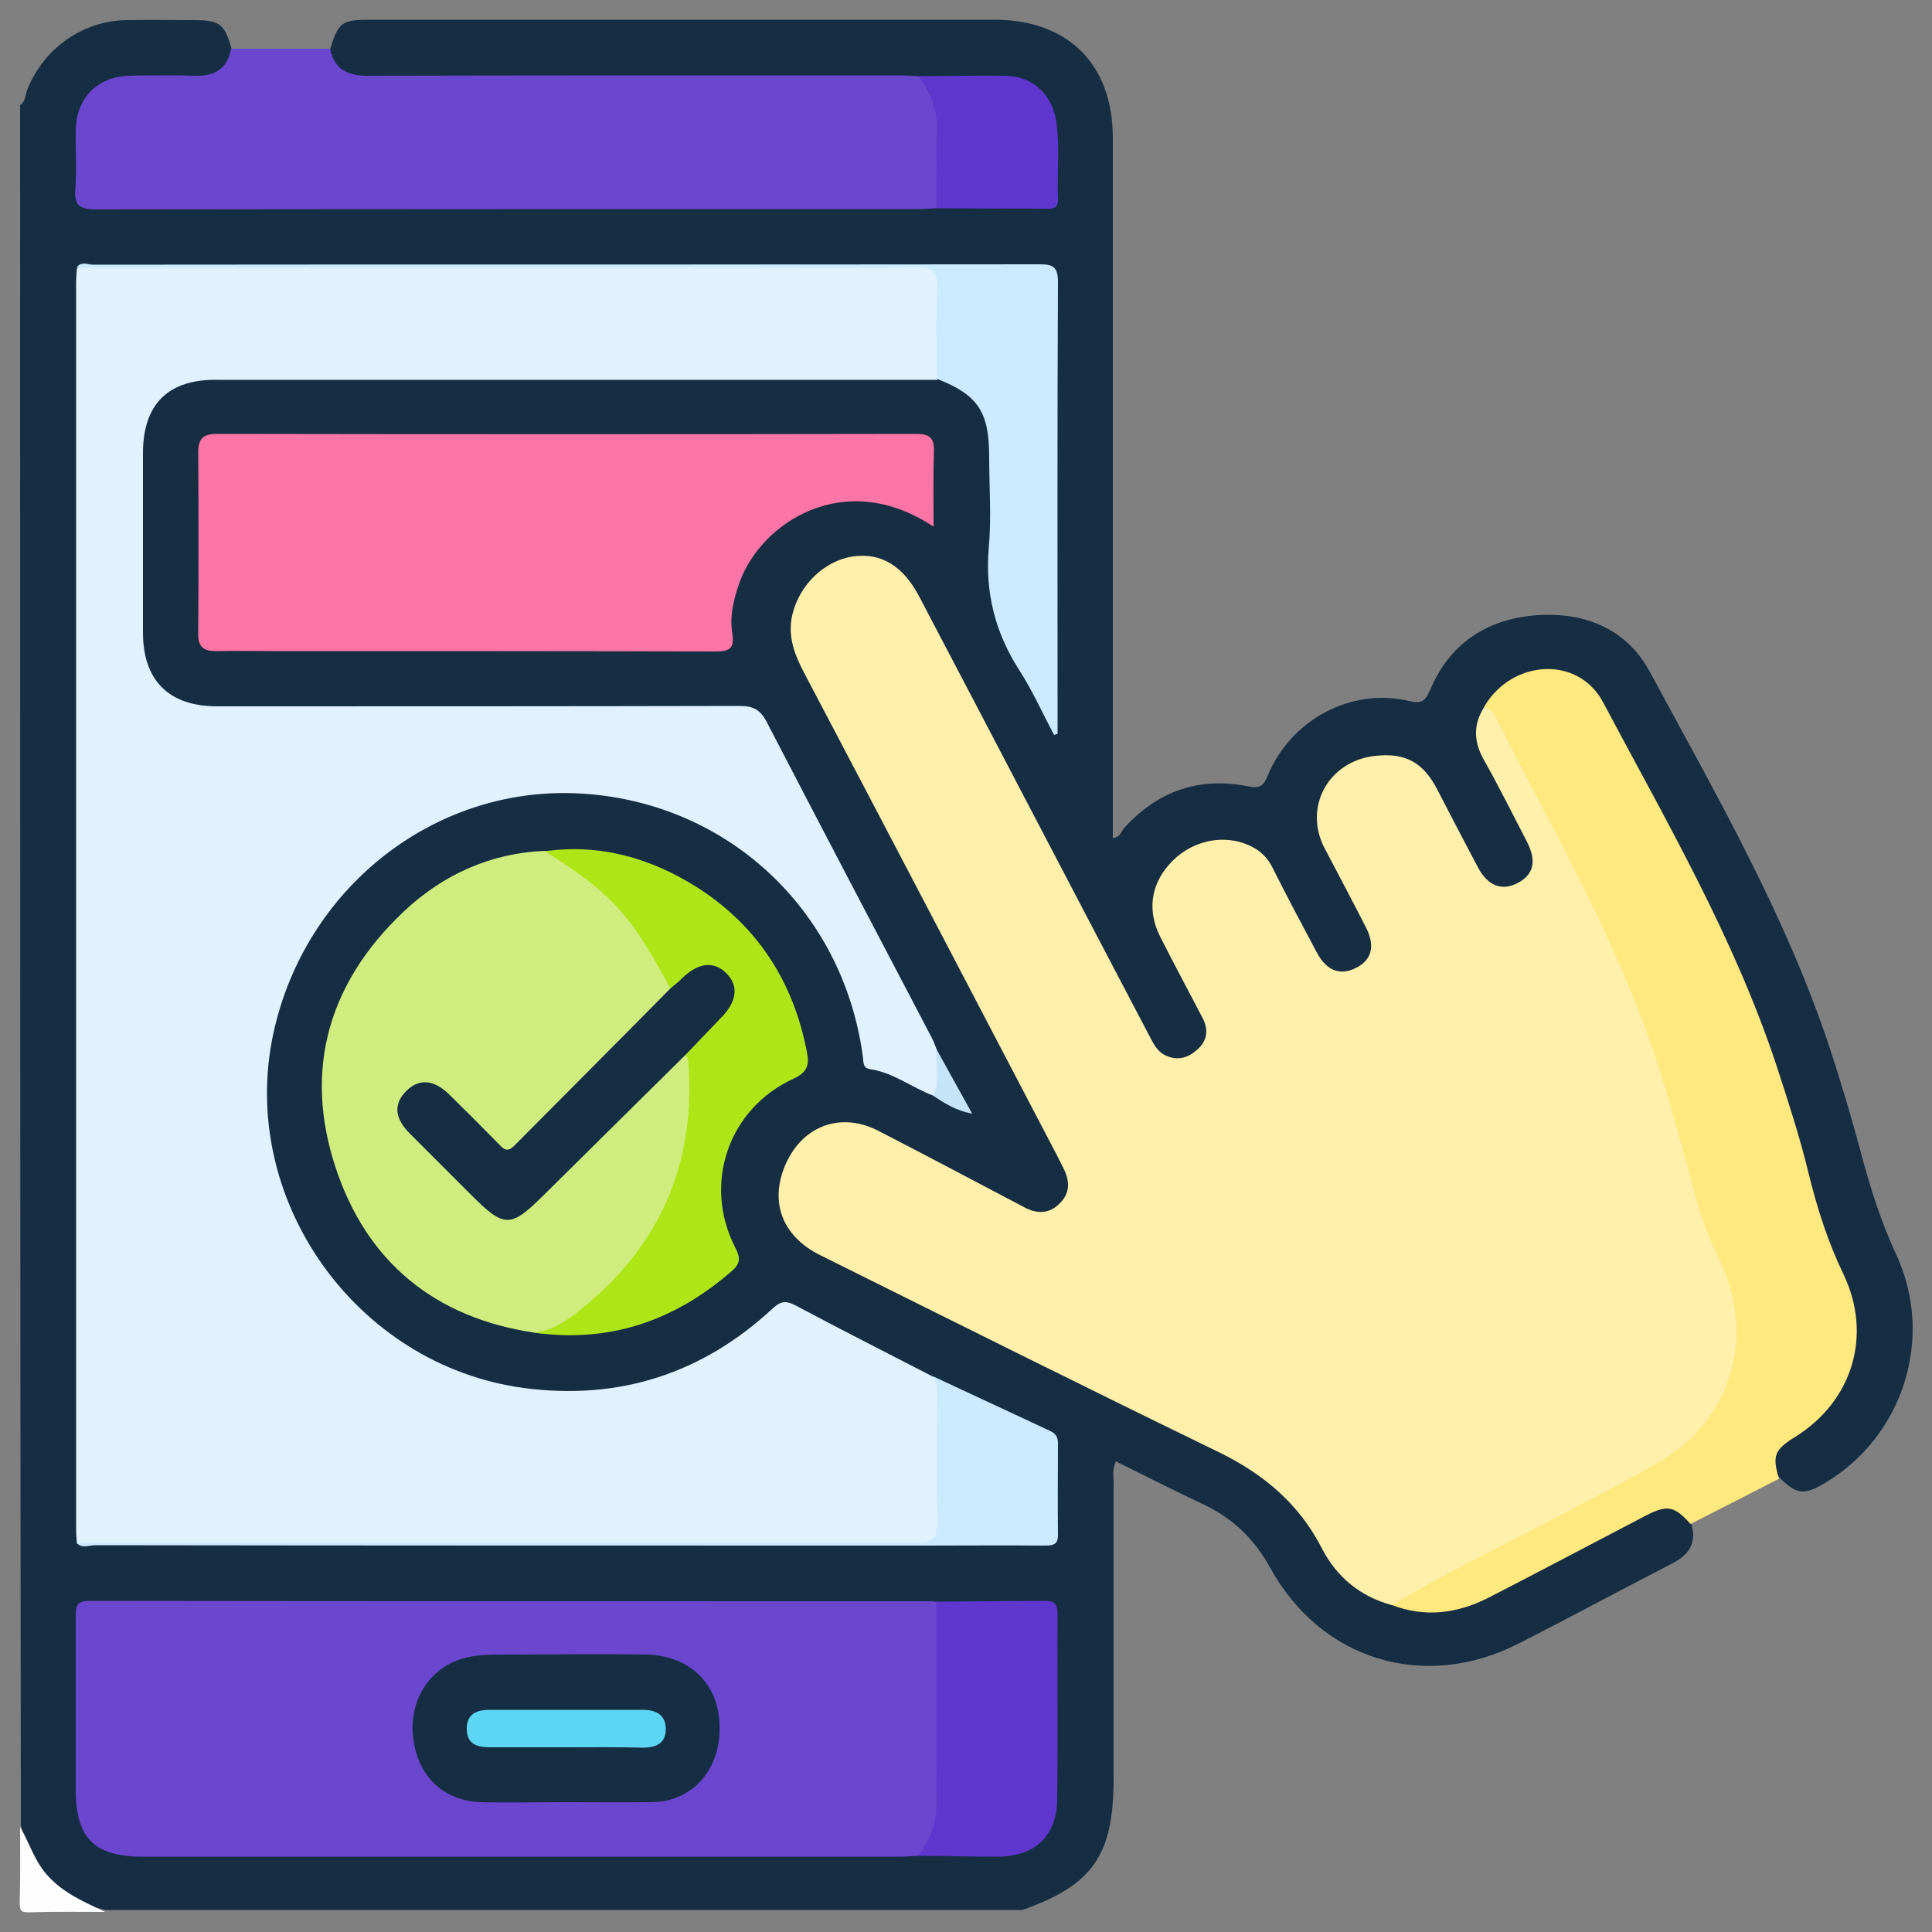
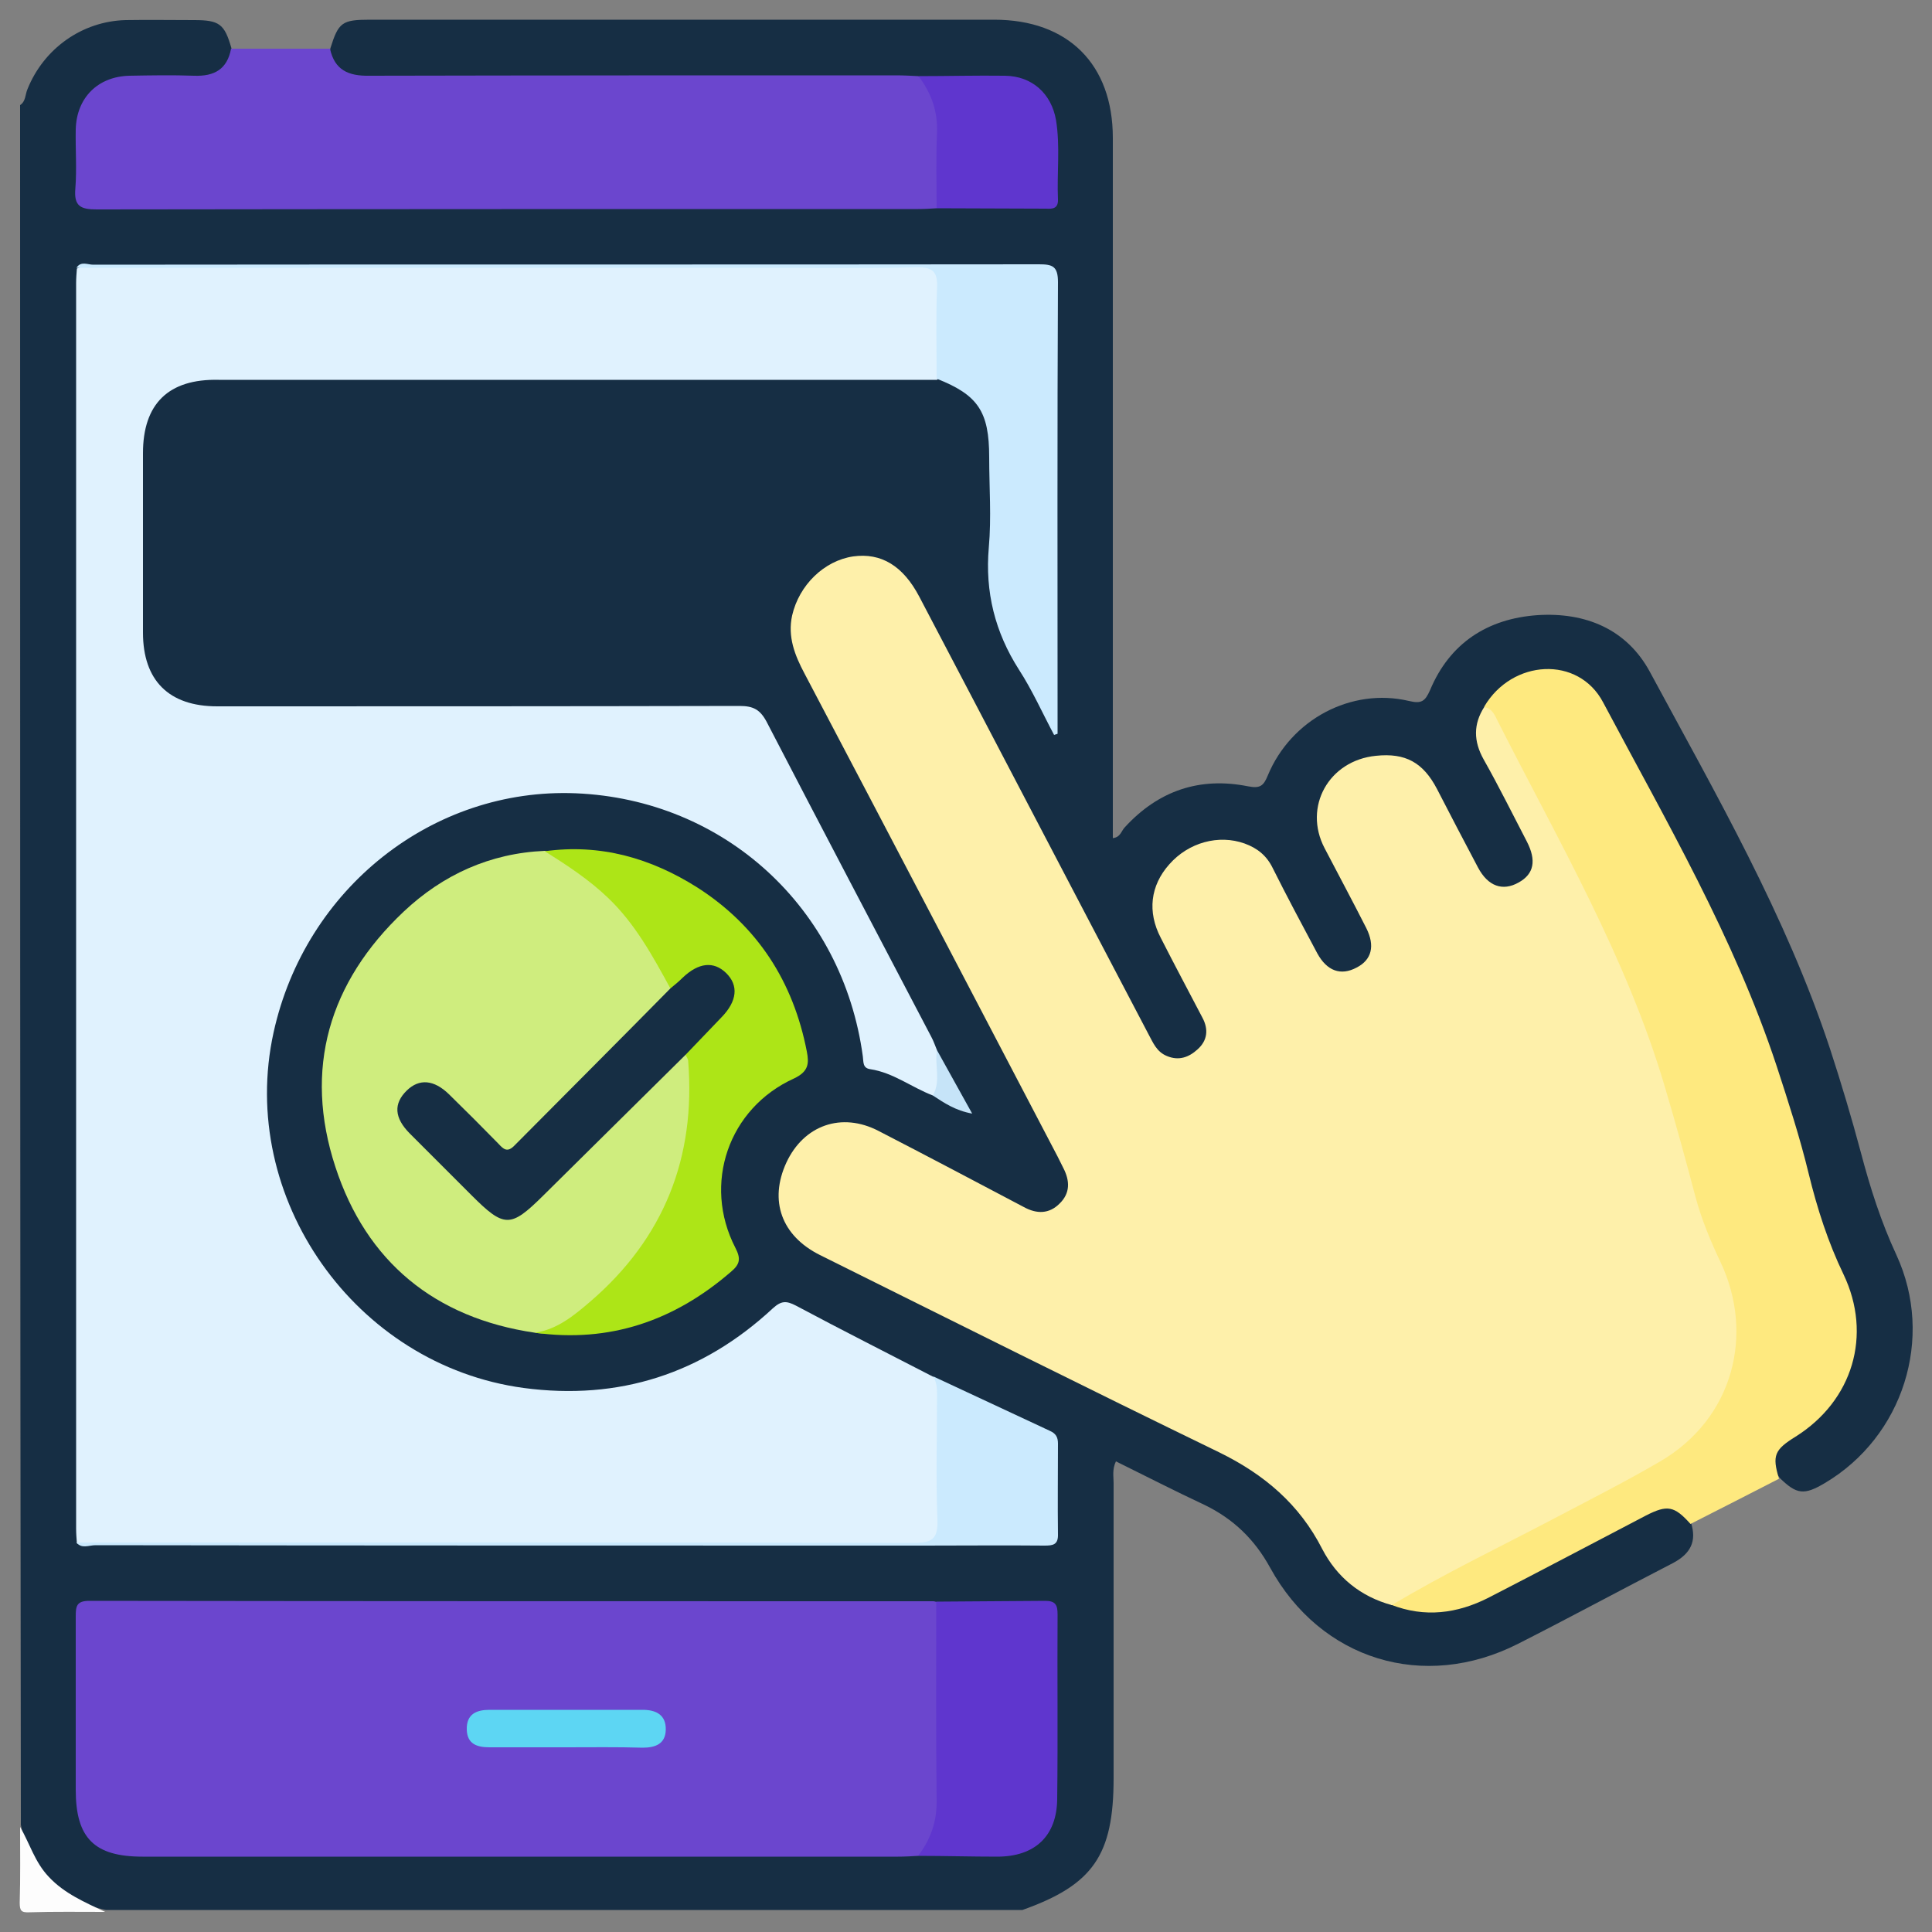
<svg xmlns="http://www.w3.org/2000/svg" version="1.1" id="Layer_1" x="0px" y="0px" viewBox="0 0 500 500" style="enable-background:new 0 0 500 500;" xml:space="preserve">
  <rect x="0" y="0" width="500" height="500" fill="#808080" stroke="none" />
  <style type="text/css">
	.st0{fill:#162E44;}
	.st1{fill:#FDFDFD;}
	.st2{fill:#6B46CE;}
	.st3{fill:#FEE97F;}
	.st4{fill:#E0F2FE;}
	.st5{fill:#FEF0AA;}
	.st6{fill:#FD75A6;}
	.st7{fill:#CFED7E;}
	.st8{fill:#ADE517;}
	.st9{fill:#CBEAFE;}
	.st10{fill:#5F36CE;}
	.st11{fill:#C6E4F8;}
	.st12{fill:#5DD6F3;}
</style>
  <g>
    <path class="st0" d="M5.2,27.2c1.5-1,1.3-2.7,1.9-4.1C11.3,12.6,21.2,5.5,32.5,5.2c5.9-0.1,11.8,0,17.7,0c6.6,0,7.9,1,9.7,7.3   c0.4,4.8-2,7.7-7.4,8.3c-4.9,0.5-9.9,0.2-14.8,0.2c-12.2,0.1-16.5,4.3-16.5,16.3c0,3.2-0.1,6.4,0,9.6c0.1,4.9,0.6,5.3,5.6,5.5   c1.6,0.1,3.2,0,4.8,0c68.1,0,136.1,0,204.2,0c2.1,0,4.1-0.1,6.2,0.1c8.4-0.1,16.9-0.1,25.3,0c3.8,0.1,5.6-1.3,5.4-5.3   c-0.2-4.6,0.3-9.2-0.4-13.8C271,25.2,266.4,21.1,258,21c-7-0.1-14-0.1-21,0c-46.6,0.1-93.2,0-139.8,0c-2.2,0-4.5,0.1-6.6-0.7   c-3.5-1.4-6.2-3.4-5.1-7.8c2.1-6.7,3-7.4,10.2-7.4c53.9,0,107.7,0,161.6,0c19.1,0,30.7,11.5,30.7,30.6c0,58.6,0,117.3,0,175.9   c0,1.7,0,3.5,0,5.3c2-0.2,2.2-1.9,3.1-2.8c8.7-9.5,19.4-13.1,31.9-10.6c3.1,0.6,4-0.1,5.1-2.8c6-14.5,21.6-22.8,36.5-19.3   c3.3,0.8,4.2,0.1,5.5-2.8c5.1-12.2,14.9-18.5,27.8-19.4c12.4-0.8,23.1,3.6,29.1,14.7c17.1,31.7,35.2,63,46.6,97.5   c2.9,8.9,5.6,17.9,8,26.9c2.4,9.1,5.2,17.9,9.2,26.5c9.9,21.5,1.7,47-18.5,59c-5.4,3.2-7.3,3-11.7-1.3c-2.8-3.8-2.5-6.9,0.9-10   c1.7-1.5,3.6-2.6,5.4-3.9c9.6-6.8,14.5-20.3,11.6-31.7c-0.2-0.8-0.3-1.6-0.7-2.3c-8.8-18-12.2-37.8-18.4-56.7   c-8.4-25.4-20.4-49-33.1-72.4c-4-7.4-7.3-15.2-11.8-22.4c-7.3-11.7-21.9-11.7-29.3,0.1c-2.5,4.2-2.2,8.4,0,12.7   c3.2,6.4,7.1,12.5,10.1,19c0.7,1.4,1.5,2.8,1.9,4.4c1.1,4.1-0.3,7.8-3.5,9.5c-3.5,1.9-7.8,1.1-10.4-1.9c-2.8-3.2-4.4-7-6.3-10.7   c-2.3-4.5-4.6-9.1-7.1-13.5c-2.5-4.4-6.2-6.1-11-6.3c-7.7-0.2-14.5,4.4-16.8,11.6c-1,3-0.9,5.9,0.8,8.7c4.3,7.1,7.5,14.8,11.6,22   c2.9,5,1.7,9.7-2.6,12c-4.6,2.5-9.4,1.1-12.1-4c-3.5-6.8-7.3-13.4-10.8-20.3c-3.9-7.6-12-10.3-19.8-6.7c-8.1,3.8-12,12.6-8.4,20.3   c3.4,7.2,7,14.3,10.8,21.3c2.8,5.2,1.5,9.7-3.3,12.1c-4.3,2.2-7.9,1.1-10.9-3.7c-2.5-3.9-4.6-8-6.7-12.1   c-11.9-23.3-24.2-46.3-36.3-69.5c-6-11.4-11.7-23-18.1-34.2c-4.7-8.3-11.9-11.3-19.5-8.1c-7.9,3.3-12.6,12.7-10.5,20.8   c0.6,2.2,1.5,4.2,2.5,6.2c16.1,30.6,32.1,61.2,48.2,91.8c6.2,11.8,12.6,23.6,18.4,35.7c1.9,3.8,2.7,7.6-0.5,11.1   c-2.6,3-6.8,3.4-11.5,1c-12-6.2-24.1-12.4-35.9-18.9c-12.3-6.7-22,1.6-24.4,11.2c-1.7,6.7,0.6,12.5,6.9,16.9c1.7,1.2,3.6,2,5.5,3   c33.9,17.3,68.4,33.5,102.4,50.7c10.6,5.3,19,12.6,24.4,23.3c3.8,7.6,10,12.7,18.2,15.3c8.5,2.9,16.5,1.7,24.5-2.2   c13.5-6.8,26.8-13.9,40.2-20.9c6-3.2,10.3-2.2,12.4,3.2c1.6,4.9-0.1,8.1-4.6,10.5c-13.4,6.9-26.7,14.1-40.1,20.9   c-24.4,12.4-51.1,4.2-64.2-19.7c-4-7.3-9.5-12.6-16.9-16.2c-7.7-3.6-15.3-7.5-23-11.3c-1,2.1-0.6,3.9-0.6,5.6c0,25.5,0,51,0,76.4   c0,19.9-5.3,27.6-23.6,34.1c-79.1,0-158.1,0-237.2,0c-12.2-2.5-19.5-9.8-22-22C5.2,324.3,5.2,175.7,5.2,27.2z" />
    <path class="st1" d="M5.2,472.8c2.5,4.3,3.8,9.1,7.4,12.9c4.1,4.4,9.4,6.6,14.6,9.1c-6.5,0-13.1-0.1-19.6,0.1   c-2.1,0.1-2.5-0.4-2.5-2.5C5.3,485.9,5.2,479.3,5.2,472.8z" />
    <path class="st2" d="M242.4,53.9c-1.6,0.1-3.2,0.2-4.8,0.2c-70.9,0-141.8,0-212.6,0.1c-4.2,0-5.9-0.9-5.5-5.4   c0.4-5.1,0-10.2,0.1-15.3c0.2-8.2,5.7-13.7,13.9-13.9c5.6-0.1,11.2-0.2,16.7,0c5.3,0.2,8.6-1.7,9.6-7c8.5,0,17.1,0,25.6,0   c1.2,5.5,4.7,7.1,10.2,7c45.4-0.1,90.8-0.1,136.3-0.1c1.9,0,3.8,0.1,5.7,0.2c3.9,1.6,5.1,5.3,5.6,8.8c1.1,7.6,0.6,15.2,0.3,22.8   C243.5,52.3,243.1,53.1,242.4,53.9z" />
    <path class="st3" d="M437.5,394.4c-4.2-4.7-6-5-11.5-2.2c-13.6,7.1-27.2,14.3-40.8,21.3c-8.1,4.1-16.5,5.2-25.2,1.8   c0-2.3,2-2.7,3.5-3.5c11.4-6.3,23.1-12.1,34.6-18.3c10.1-5.4,20.5-10.3,30.4-16.1c20-11.7,24.1-34.1,15-51.7   c-4.7-9-6.6-18.9-9.2-28.6c-5.8-21.4-13.3-42.2-23.2-62.1c-8.7-17.5-17.7-34.9-27-52.1c7.2-12.3,24.4-13.3,30.8-1.1   c16.3,30.7,33.9,60.8,44.9,94.1c3,9.2,6,18.4,8.3,27.9c2.2,9,5,17.7,9,26c7.5,15.7,2.4,32.7-12.4,42c-5.5,3.4-6.1,4.9-4.3,10.9   C452.8,386.6,445.2,390.5,437.5,394.4z" />
    <path class="st4" d="M241.4,283.5c-5.5-2.1-10.2-5.9-16.2-6.8c-2-0.3-1.7-1.9-1.9-3.3c-5.2-38.4-35.8-66.5-74.3-68.1   c-37-1.5-70,24.6-78.2,61.9c-9.4,42.8,21.1,86.1,64.7,92c24.7,3.3,46.3-3.7,64.5-20.6c2.2-2,3.5-2,6-0.7   c11.8,6.3,23.7,12.3,35.5,18.4c2.2,1.4,2.4,3.6,2.5,5.9c0.1,10.7,0.2,21.3,0,32c-0.1,5.1-0.8,5.6-5.9,5.6c-71.3,0-142.6,0-214,0   c-1.4,0-2.9,0.4-4.2-0.4c-0.1-1.3-0.2-2.5-0.2-3.8c0-107.4,0-214.9,0-322.3c0-1.3,0.1-2.5,0.2-3.8c1.5-0.8,3.1-0.4,4.7-0.4   c70.9,0,141.8,0,212.6,0c6.3,0,6.7,0.3,6.8,6.7c0.1,5.6,0.1,11.1,0,16.7c0,2,0.1,4.2-1.5,5.8c-62,0-123.9,0-185.9,0   C43.6,98,37,104.5,37,117.3c0,15.5,0,30.9,0,46.4c0,12.4,6.7,19.1,19.2,19.1c45.1,0,90.2,0,135.2-0.1c3.5,0,5.3,0.9,7,4.1   c14.1,27.2,28.4,54.4,42.6,81.5c0.6,1.1,1,2.3,1.5,3.5c0.6,2.4,1.5,4.8,1.3,7.4C243.6,280.8,244.1,283.1,241.4,283.5z" />
    <path class="st5" d="M384.1,183c2.1,0.3,2.8,2.2,3.5,3.6c15.7,31,33.4,61.2,43.3,94.8c2.8,9.4,5.4,18.9,7.9,28.4   c1.6,5.9,3.9,11.4,6.5,16.9c8.7,18.4,3.5,40.4-15.8,51.6c-9.1,5.3-18.4,10-27.7,14.9c-13.9,7.3-28.1,14.1-41.6,22.2   c-8.1-2.2-14.2-7.2-18-14.5c-5.9-11.6-15-19.3-26.6-25c-34.6-16.8-69-34-103.4-51.1c-10-5-13.2-14.1-8.7-23.9   c4.5-9.7,14.3-13.2,23.9-8.2c12.6,6.5,25.1,13.1,37.6,19.7c3.3,1.8,6.5,1.8,9.2-0.9c2.8-2.7,2.7-5.9,1-9.2c-0.5-1-1-2-1.5-3   c-21.8-41.7-43.6-83.4-65.5-125c-2.5-4.7-4.4-9.5-3.2-15c1.8-7.9,8.3-14.2,15.8-15.3c7.2-1,12.9,2.4,17.1,10.4   c19.8,37.7,39.5,75.5,59.3,113.2c1.2,2.2,2.1,4.6,4.8,5.7c3.1,1.3,5.7,0.3,7.9-1.7c2.6-2.3,2.9-5.2,1.3-8.2   c-3.6-6.9-7.3-13.8-10.8-20.7c-3.5-6.7-2.7-13.5,2.2-19c5-5.7,12.8-7.8,19.5-5.4c3.3,1.2,5.7,3.1,7.3,6.4c3.7,7.4,7.6,14.7,11.5,22   c2.5,4.6,6.1,5.9,10.2,3.7c3.9-2,4.8-5.6,2.5-10.2c-3.5-6.9-7.2-13.8-10.8-20.7c-5.6-10.7,1.1-22.7,13.3-23.9   c7.6-0.8,12.2,1.7,15.8,8.6c3.5,6.8,7,13.5,10.6,20.3c2.6,4.9,6.4,6.2,10.5,3.9c4-2.2,4.7-5.7,2.1-10.7   c-3.7-7.1-7.2-14.2-11.1-21.1C381.3,191.8,381.3,187.4,384.1,183z" />
    <path class="st2" d="M237.6,480.3c-1.7,0.1-3.5,0.2-5.2,0.2c-65.2,0-130.3,0-195.5,0c-12.5,0-17.3-4.8-17.3-17.3c0-15,0-30,0-44.9   c0-2.6,0.2-4,3.5-4c72.8,0.1,145.6,0.1,218.4,0.1c0.3,0,0.6,0.1,0.9,0.2c1.5,1.7,1.5,3.8,1.5,5.9c0,15.4,0.1,30.9-0.1,46.3   C243.7,472,243.1,477.3,237.6,480.3z" />
-     <path class="st6" d="M241.6,136.3c-23-15.3-44.6-1.1-50.2,14.4c-1.5,4.3-2.6,8.6-1.9,13.1c0.6,3.8-0.4,4.8-4.3,4.8   c-38.2-0.1-76.5-0.1-114.7-0.1c-4.8,0-9.6-0.1-14.3,0c-3.4,0.1-5-1-4.9-4.6c0.1-15.6,0.1-31.2,0-46.8c0-3.5,1.2-4.8,4.8-4.8   c60.4,0.1,120.7,0.1,181.1,0c3.3,0,4.6,1,4.5,4.4C241.5,123,241.6,129.3,241.6,136.3z" />
    <path class="st7" d="M138.4,344.9c-25.9-3.8-43.6-18.4-51.6-42.9c-8.3-25.3-1.7-47.8,17.7-66.1c10.1-9.5,22.3-15.1,36.5-15.7   c7.8,1.9,13.2,7.4,18.5,12.7c6.5,6.5,11.4,14,14.5,22.7c-0.1,2.2-1.7,3.4-3,4.7c-11.6,11.6-23.2,23.2-34.8,34.8   c-4.2,4.2-5.2,4.2-9.4,0.1c-3.8-3.7-7.4-7.5-11.2-11.1c-2.3-2.1-4.9-3.1-7.9-1.8c-3.5,1.4-4.5,5.4-2.2,8.8c2.4,3.6,5.8,6.4,8.8,9.4   c3.8,3.8,7.4,7.9,11.7,11.3c4.8,3.8,6.8,3.7,11.1-0.7c11.8-11.7,23.4-23.4,35.2-35.1c1.6-1.6,2.9-4,5.9-3.4c1.3,1,1.4,2.4,1.5,3.9   c1.5,26.5-8.3,47.9-29.4,64C146.8,343.1,143.2,345.8,138.4,344.9z" />
    <path class="st8" d="M138.4,344.9c5.8-0.8,10.2-4.5,14.3-8c19.1-16.4,27.4-37.3,25.4-62.3c0-0.6-0.5-1.1-0.7-1.7   c-0.6-2.3,1.3-3.3,2.5-4.6c2.3-2.6,5.1-4.8,7.2-7.5c2-2.6,1.8-6.4-0.4-8.2c-2.5-2-5.2-1.9-7.8,0c-1.7,1.2-2.7,3.7-5.4,3.2   c-4.6-8.4-9.1-16.7-16.1-23.4c-5-4.8-10.7-8.5-16.4-12.1c14.4-2,27.5,1.8,39.5,9.4c15.6,10,24.8,24.4,28.3,42.4   c0.6,3.1,0.5,5.2-3.3,7c-17,7.7-23.7,27.3-15.2,43.8c1.5,2.9,1.2,4.3-1.2,6.3C174.5,341.8,157.8,347.6,138.4,344.9z" />
    <path class="st9" d="M242.4,98c0-7.8-0.2-15.6,0.1-23.4c0.2-4.1-0.9-5.5-5.2-5.4c-15.4,0.3-30.9,0.1-46.4,0.1   c-57,0-114.1,0-171.1,0c1.1-1.8,2.9-0.8,4.3-0.8c81.6-0.1,163.2,0,244.8-0.1c3.5,0,4.9,0.5,4.9,4.6c-0.2,38.1-0.1,76.2-0.1,114.3   c0,0.9,0,1.8,0,2.6c-0.3,0.1-0.6,0.2-0.9,0.3c-3-5.6-5.6-11.5-9.1-16.9c-6.2-9.7-8.8-20.1-7.8-31.6c0.7-7.8,0.1-15.6,0.1-23.4   C256,106.5,253.1,102.2,242.4,98z" />
    <path class="st10" d="M237.6,480.3c3.3-4.3,4.9-9,4.8-14.5c-0.2-17.1-0.1-34.2-0.1-51.3c9.4-0.1,18.8-0.1,28.2-0.2   c2.7,0,3.2,1.1,3.2,3.5c-0.1,15.9,0.1,31.9-0.1,47.8c-0.1,9.6-5.8,14.9-15.5,14.9C251.3,480.5,244.5,480.3,237.6,480.3z" />
    <path class="st9" d="M19.8,399.2c72.2,0,144.4-0.1,216.6,0.1c4.7,0,6.4-0.9,6.2-6c-0.4-10.5-0.1-21-0.1-31.5c0-1.9,0.1-3.8-1-5.6   c10.1,4.7,20.1,9.4,30.2,14.1c1.6,0.7,2.1,1.7,2.1,3.3c0,7.8-0.1,15.6,0,23.4c0.1,2.8-1.3,3-3.5,3c-10.4-0.1-20.7,0-31.1,0   c-71.5,0-143,0-214.5-0.1C23,399.9,21.1,400.9,19.8,399.2z" />
    <path class="st10" d="M242.4,53.9c0-6.5-0.2-13.1,0.1-19.6c0.2-5.5-1.5-10.3-4.8-14.6c7.5,0,15-0.2,22.4-0.1   c7,0.1,12,4.6,13.2,11.5c1.1,6.8,0.2,13.7,0.5,20.5c0.1,2.4-1.4,2.5-3.1,2.4C261.2,54,251.8,53.9,242.4,53.9z" />
    <path class="st11" d="M241.4,283.5c2.2-3.7,0.4-7.8,1.1-11.7c2.9,5.2,5.8,10.5,9.1,16.4C247.2,287.4,244.3,285.4,241.4,283.5z" />
-     <path class="st0" d="M146.3,466.4c-7.3,0-14.6,0.2-21.9,0c-10.3-0.4-17-7.5-17.6-18.2c-0.5-9.7,5.7-17.9,15.2-19.5   c2.3-0.4,4.7-0.5,7.1-0.5c12.7,0,25.4-0.2,38.2,0c10.2,0.2,17.4,6.4,18.7,15.6c1.4,10.4-3.4,19-12,21.8c-2.5,0.8-5,0.8-7.5,0.8   C159.7,466.5,153,466.4,146.3,466.4C146.3,466.4,146.3,466.4,146.3,466.4z" />
    <path class="st0" d="M173.5,255.8c1.1-0.9,2.2-1.8,3.2-2.8c4.1-3.9,8-4.3,11.2-1.2c3.3,3.2,2.9,7.3-1.2,11.5   c-3.1,3.2-6.1,6.4-9.2,9.6c-12.3,12.2-24.7,24.4-37,36.6c-8.4,8.3-10,8.3-18.5-0.2c-5.3-5.3-10.6-10.6-15.9-15.9   c-4.1-4.1-4.3-7.8-0.8-11.2c3.2-3.1,7-2.8,10.9,1c4.3,4.2,8.6,8.5,12.8,12.8c1.3,1.4,2.3,2.4,4.2,0.4   C146.6,282.9,160.1,269.4,173.5,255.8z" />
    <path class="st12" d="M146.3,452.2c-6.5,0-13.1,0-19.6,0c-3.2,0-5.8-0.8-5.9-4.6c-0.1-4,2.5-5.1,5.9-5.1c13.2,0,26.4,0,39.6,0   c3.5,0,6.1,1.3,6,5.2c-0.1,3.7-2.8,4.6-6,4.6C159.7,452.1,153,452.2,146.3,452.2z" />
  </g>
</svg>